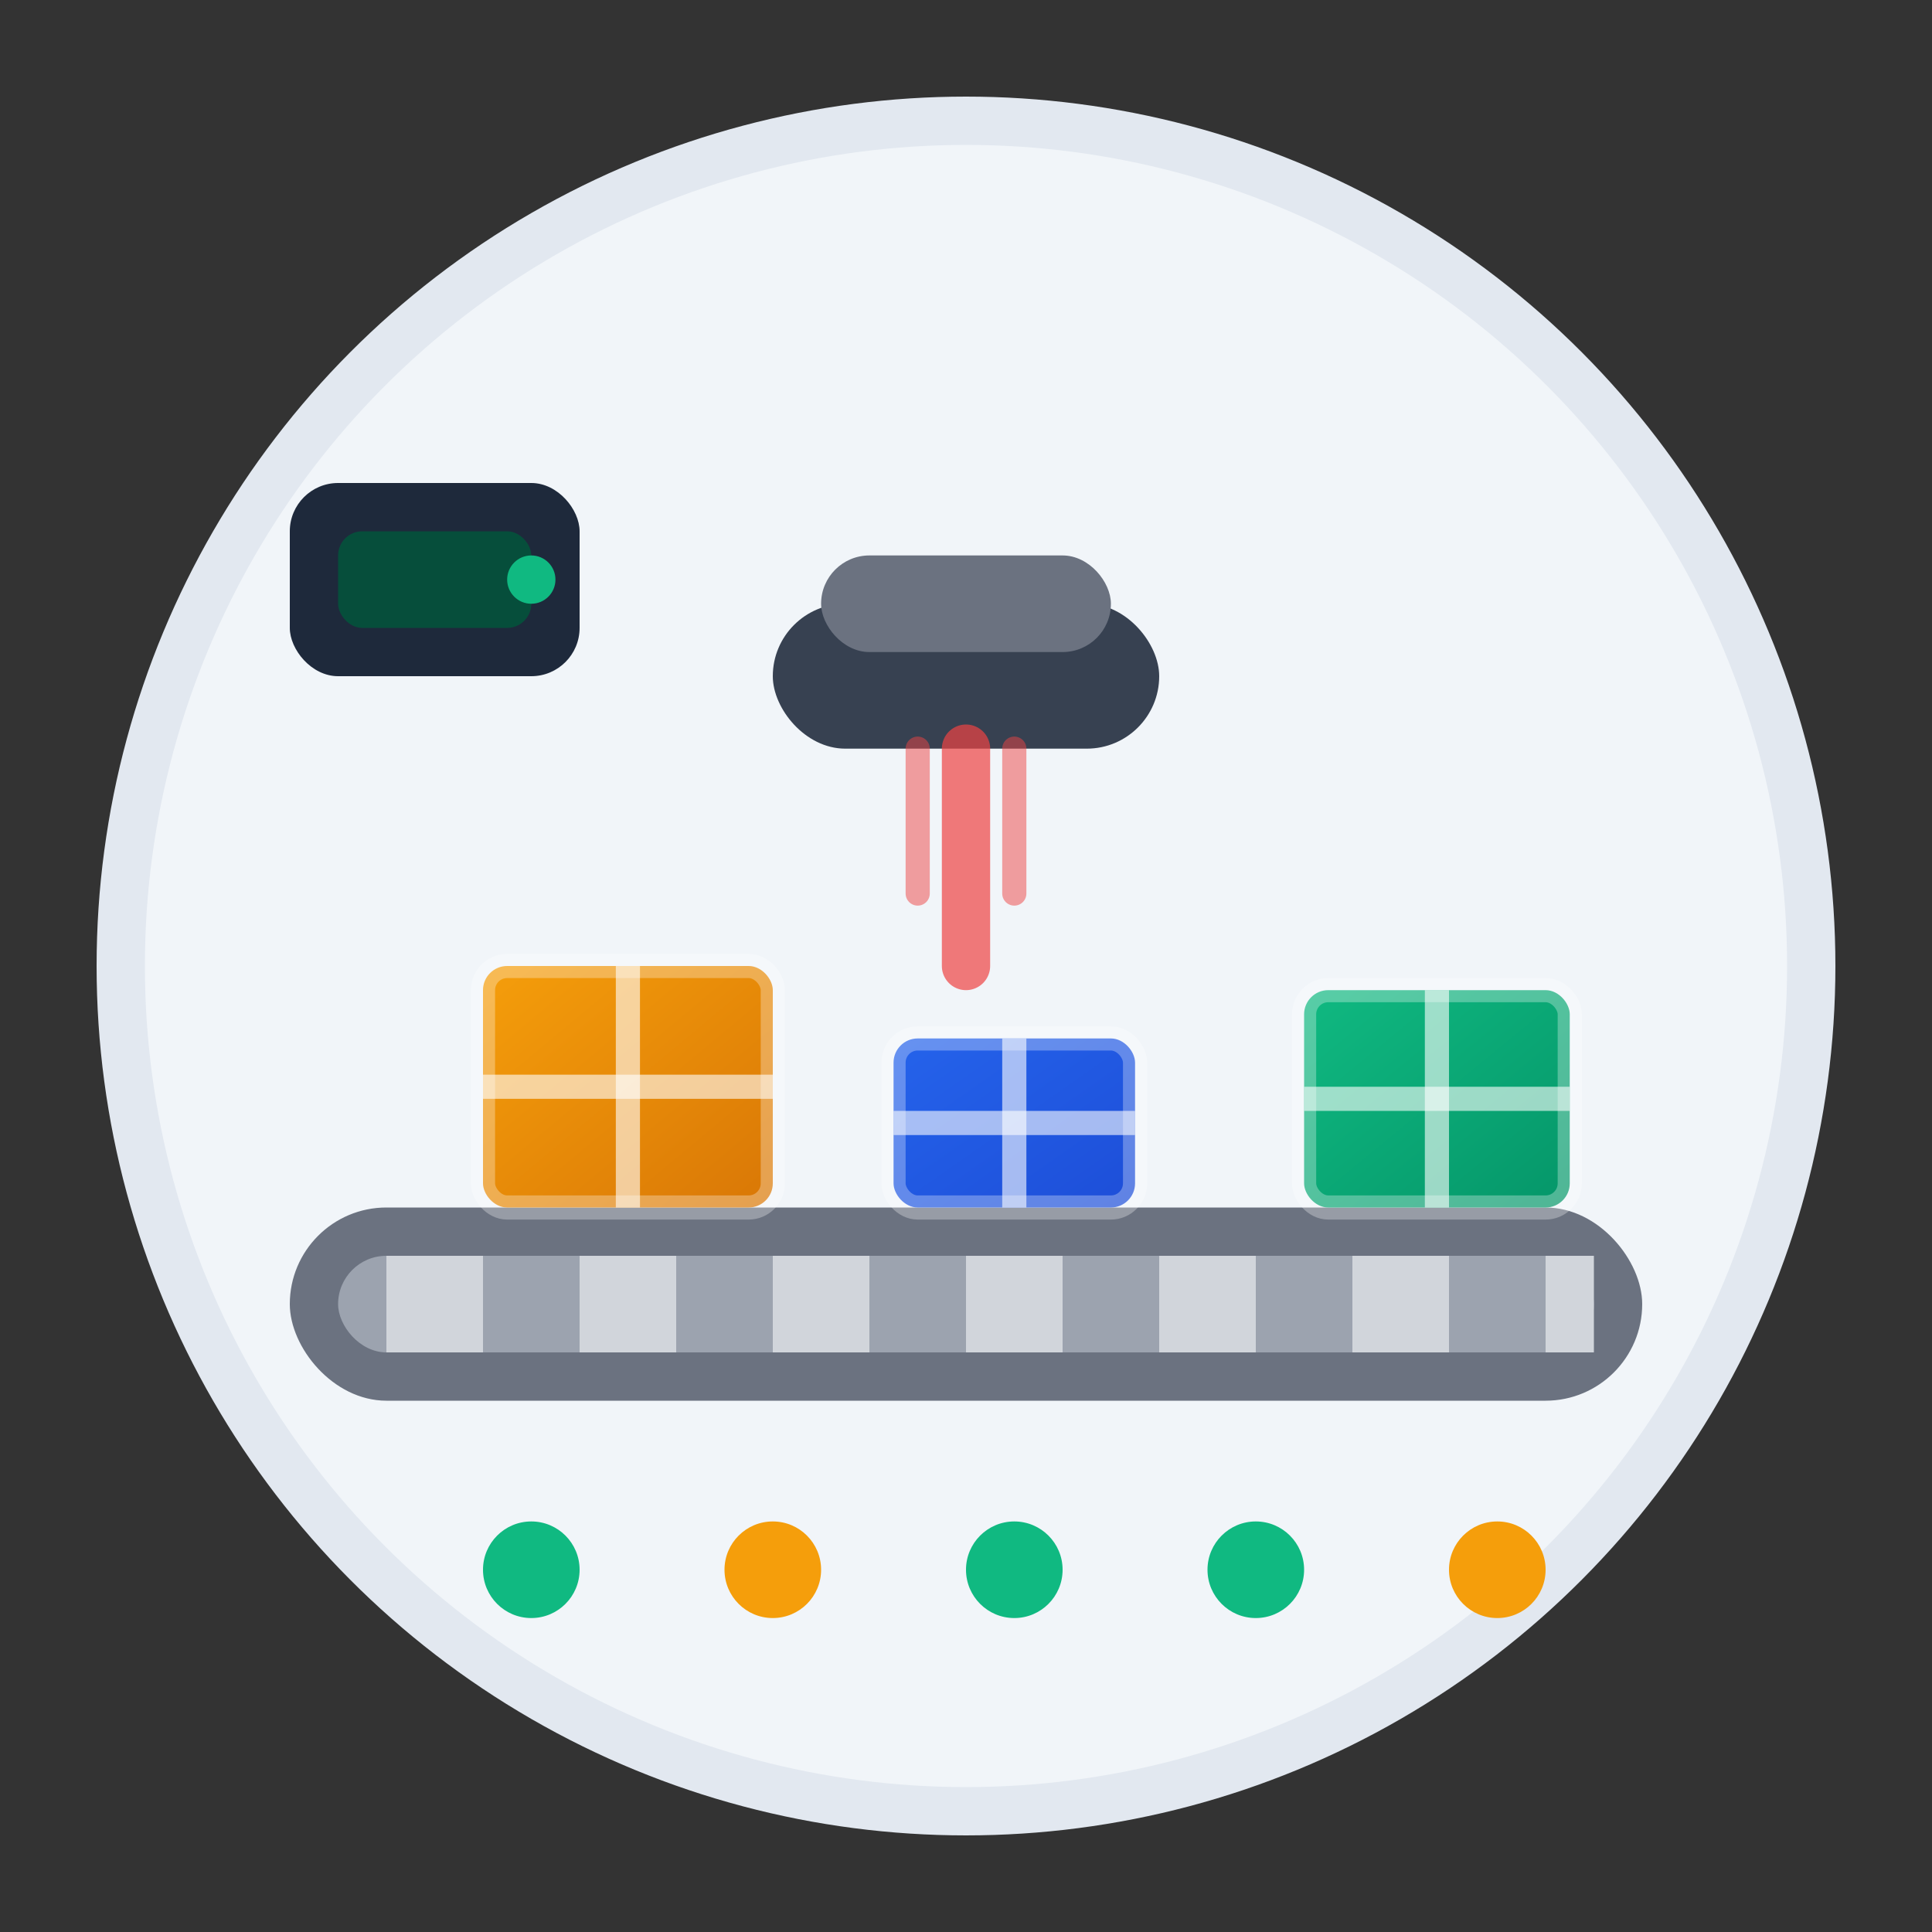
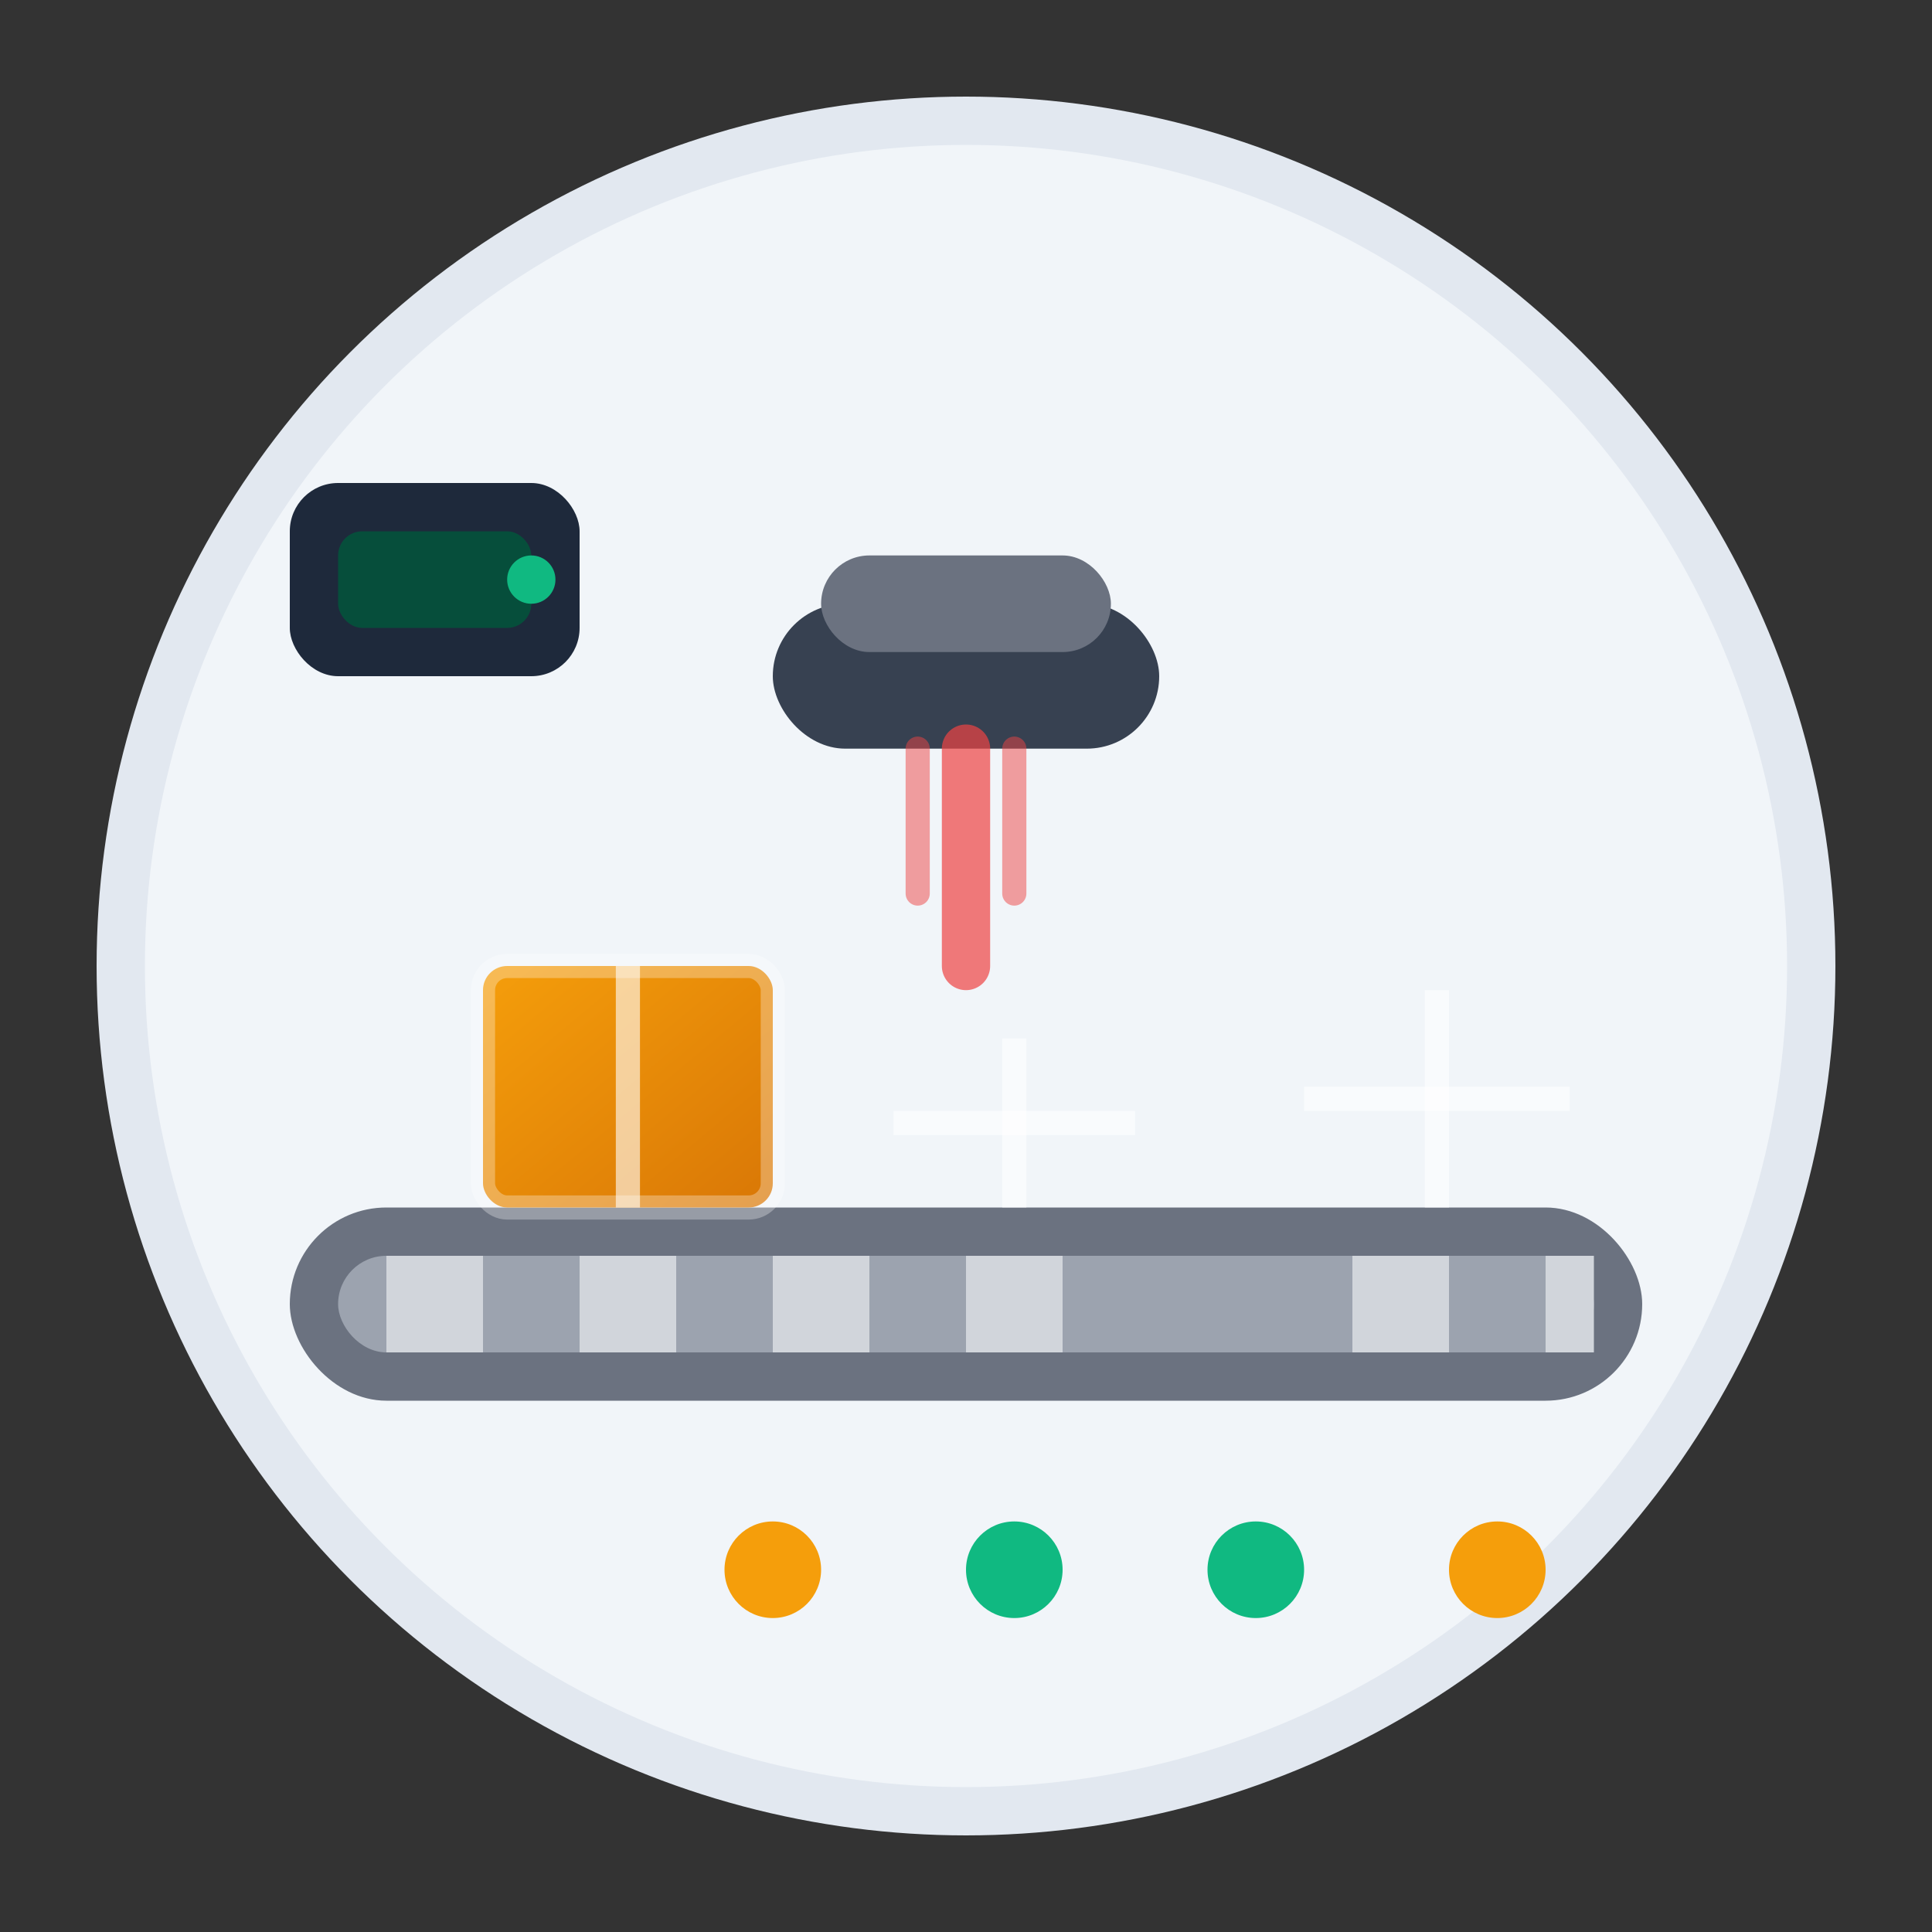
<svg xmlns="http://www.w3.org/2000/svg" width="80" height="80" viewBox="0 0 80 80" fill="none">
  <rect x="0" y="0" width="80" height="80" fill="#333333" stroke="none" />
  <defs>
    <linearGradient id="fulfillmentGrad1" x1="0%" y1="0%" x2="100%" y2="100%">
      <stop offset="0%" style="stop-color:#f59e0b" />
      <stop offset="100%" style="stop-color:#d97706" />
    </linearGradient>
    <linearGradient id="fulfillmentGrad2" x1="0%" y1="0%" x2="100%" y2="100%">
      <stop offset="0%" style="stop-color:#2563eb" />
      <stop offset="100%" style="stop-color:#1d4ed8" />
    </linearGradient>
    <linearGradient id="fulfillmentGrad3" x1="0%" y1="0%" x2="100%" y2="100%">
      <stop offset="0%" style="stop-color:#10b981" />
      <stop offset="100%" style="stop-color:#059669" />
    </linearGradient>
  </defs>
  <circle cx="40" cy="40" r="35" fill="#f1f5f9" stroke="#e2e8f0" stroke-width="2" />
  <g transform="translate(12,15)">
    <rect x="0" y="35" width="56" height="8" rx="4" fill="#6b7280" />
    <rect x="2" y="37" width="52" height="4" rx="2" fill="#9ca3af" />
    <rect x="4" y="37" width="4" height="4" fill="#d1d5db" />
    <rect x="12" y="37" width="4" height="4" fill="#d1d5db" />
    <rect x="20" y="37" width="4" height="4" fill="#d1d5db" />
    <rect x="28" y="37" width="4" height="4" fill="#d1d5db" />
-     <rect x="36" y="37" width="4" height="4" fill="#d1d5db" />
    <rect x="44" y="37" width="4" height="4" fill="#d1d5db" />
    <rect x="52" y="37" width="2" height="4" fill="#d1d5db" />
    <rect x="8" y="25" width="12" height="10" rx="1" fill="url(#fulfillmentGrad1)" stroke="rgba(255,255,255,0.3)" stroke-width="1" />
-     <rect x="25" y="28" width="10" height="7" rx="1" fill="url(#fulfillmentGrad2)" stroke="rgba(255,255,255,0.3)" stroke-width="1" />
-     <rect x="42" y="26" width="11" height="9" rx="1" fill="url(#fulfillmentGrad3)" stroke="rgba(255,255,255,0.3)" stroke-width="1" />
-     <path d="M 8,30 L 20,30" stroke="rgba(255,255,255,0.6)" stroke-width="1" />
    <path d="M 14,25 L 14,35" stroke="rgba(255,255,255,0.6)" stroke-width="1" />
    <path d="M 25,31.5 L 35,31.5" stroke="rgba(255,255,255,0.6)" stroke-width="1" />
    <path d="M 30,28 L 30,35" stroke="rgba(255,255,255,0.6)" stroke-width="1" />
    <path d="M 42,30.5 L 53,30.5" stroke="rgba(255,255,255,0.6)" stroke-width="1" />
    <path d="M 47.5,26 L 47.5,35" stroke="rgba(255,255,255,0.6)" stroke-width="1" />
    <rect x="20" y="10" width="16" height="6" rx="3" fill="#374151" />
    <rect x="22" y="8" width="12" height="4" rx="2" fill="#6b7280" />
    <path d="M 28,16 L 28,25" stroke="#ef4444" stroke-width="2" stroke-linecap="round" opacity="0.7" />
    <path d="M 26,16 L 26,22" stroke="#ef4444" stroke-width="1" stroke-linecap="round" opacity="0.5" />
    <path d="M 30,16 L 30,22" stroke="#ef4444" stroke-width="1" stroke-linecap="round" opacity="0.5" />
-     <circle cx="10" cy="50" r="2" fill="#10b981" />
    <circle cx="20" cy="50" r="2" fill="#f59e0b" />
    <circle cx="30" cy="50" r="2" fill="#10b981" />
    <circle cx="40" cy="50" r="2" fill="#10b981" />
    <circle cx="50" cy="50" r="2" fill="#f59e0b" />
    <rect x="0" y="5" width="12" height="8" rx="2" fill="#1e293b" />
    <rect x="2" y="7" width="8" height="4" rx="1" fill="#064e3b" />
    <circle cx="10" cy="9" r="1" fill="#10b981" />
  </g>
</svg>